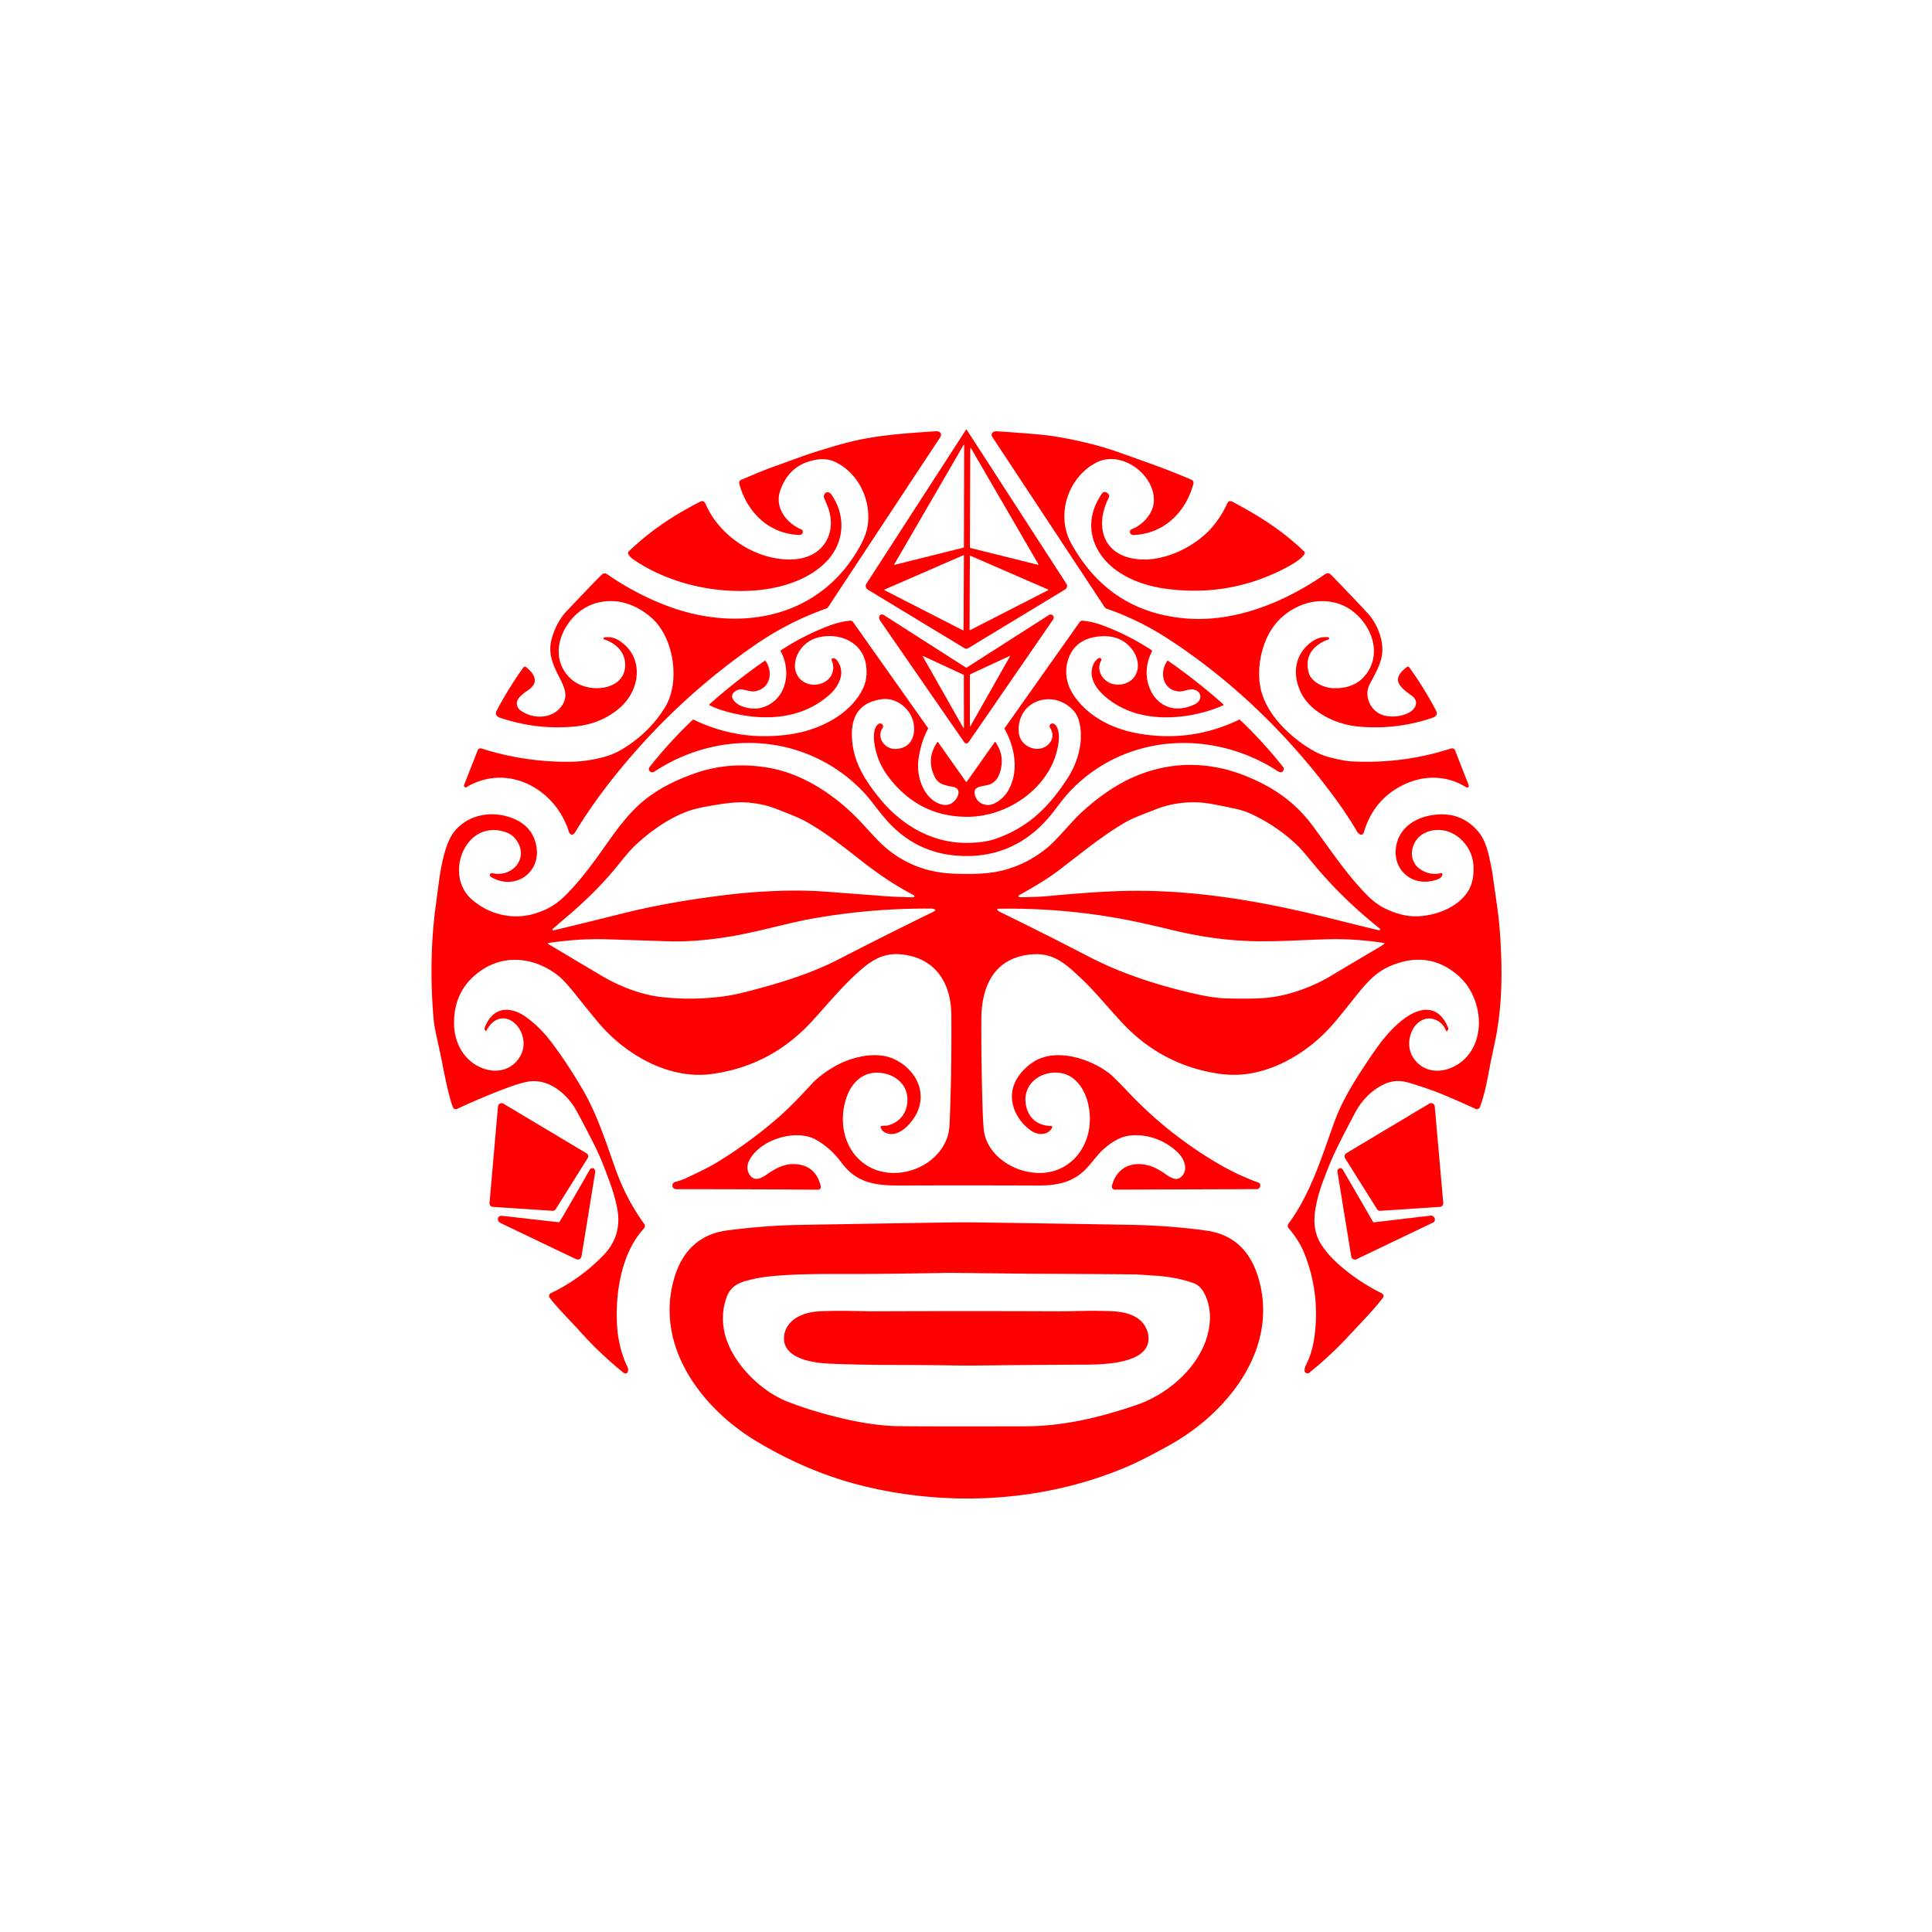
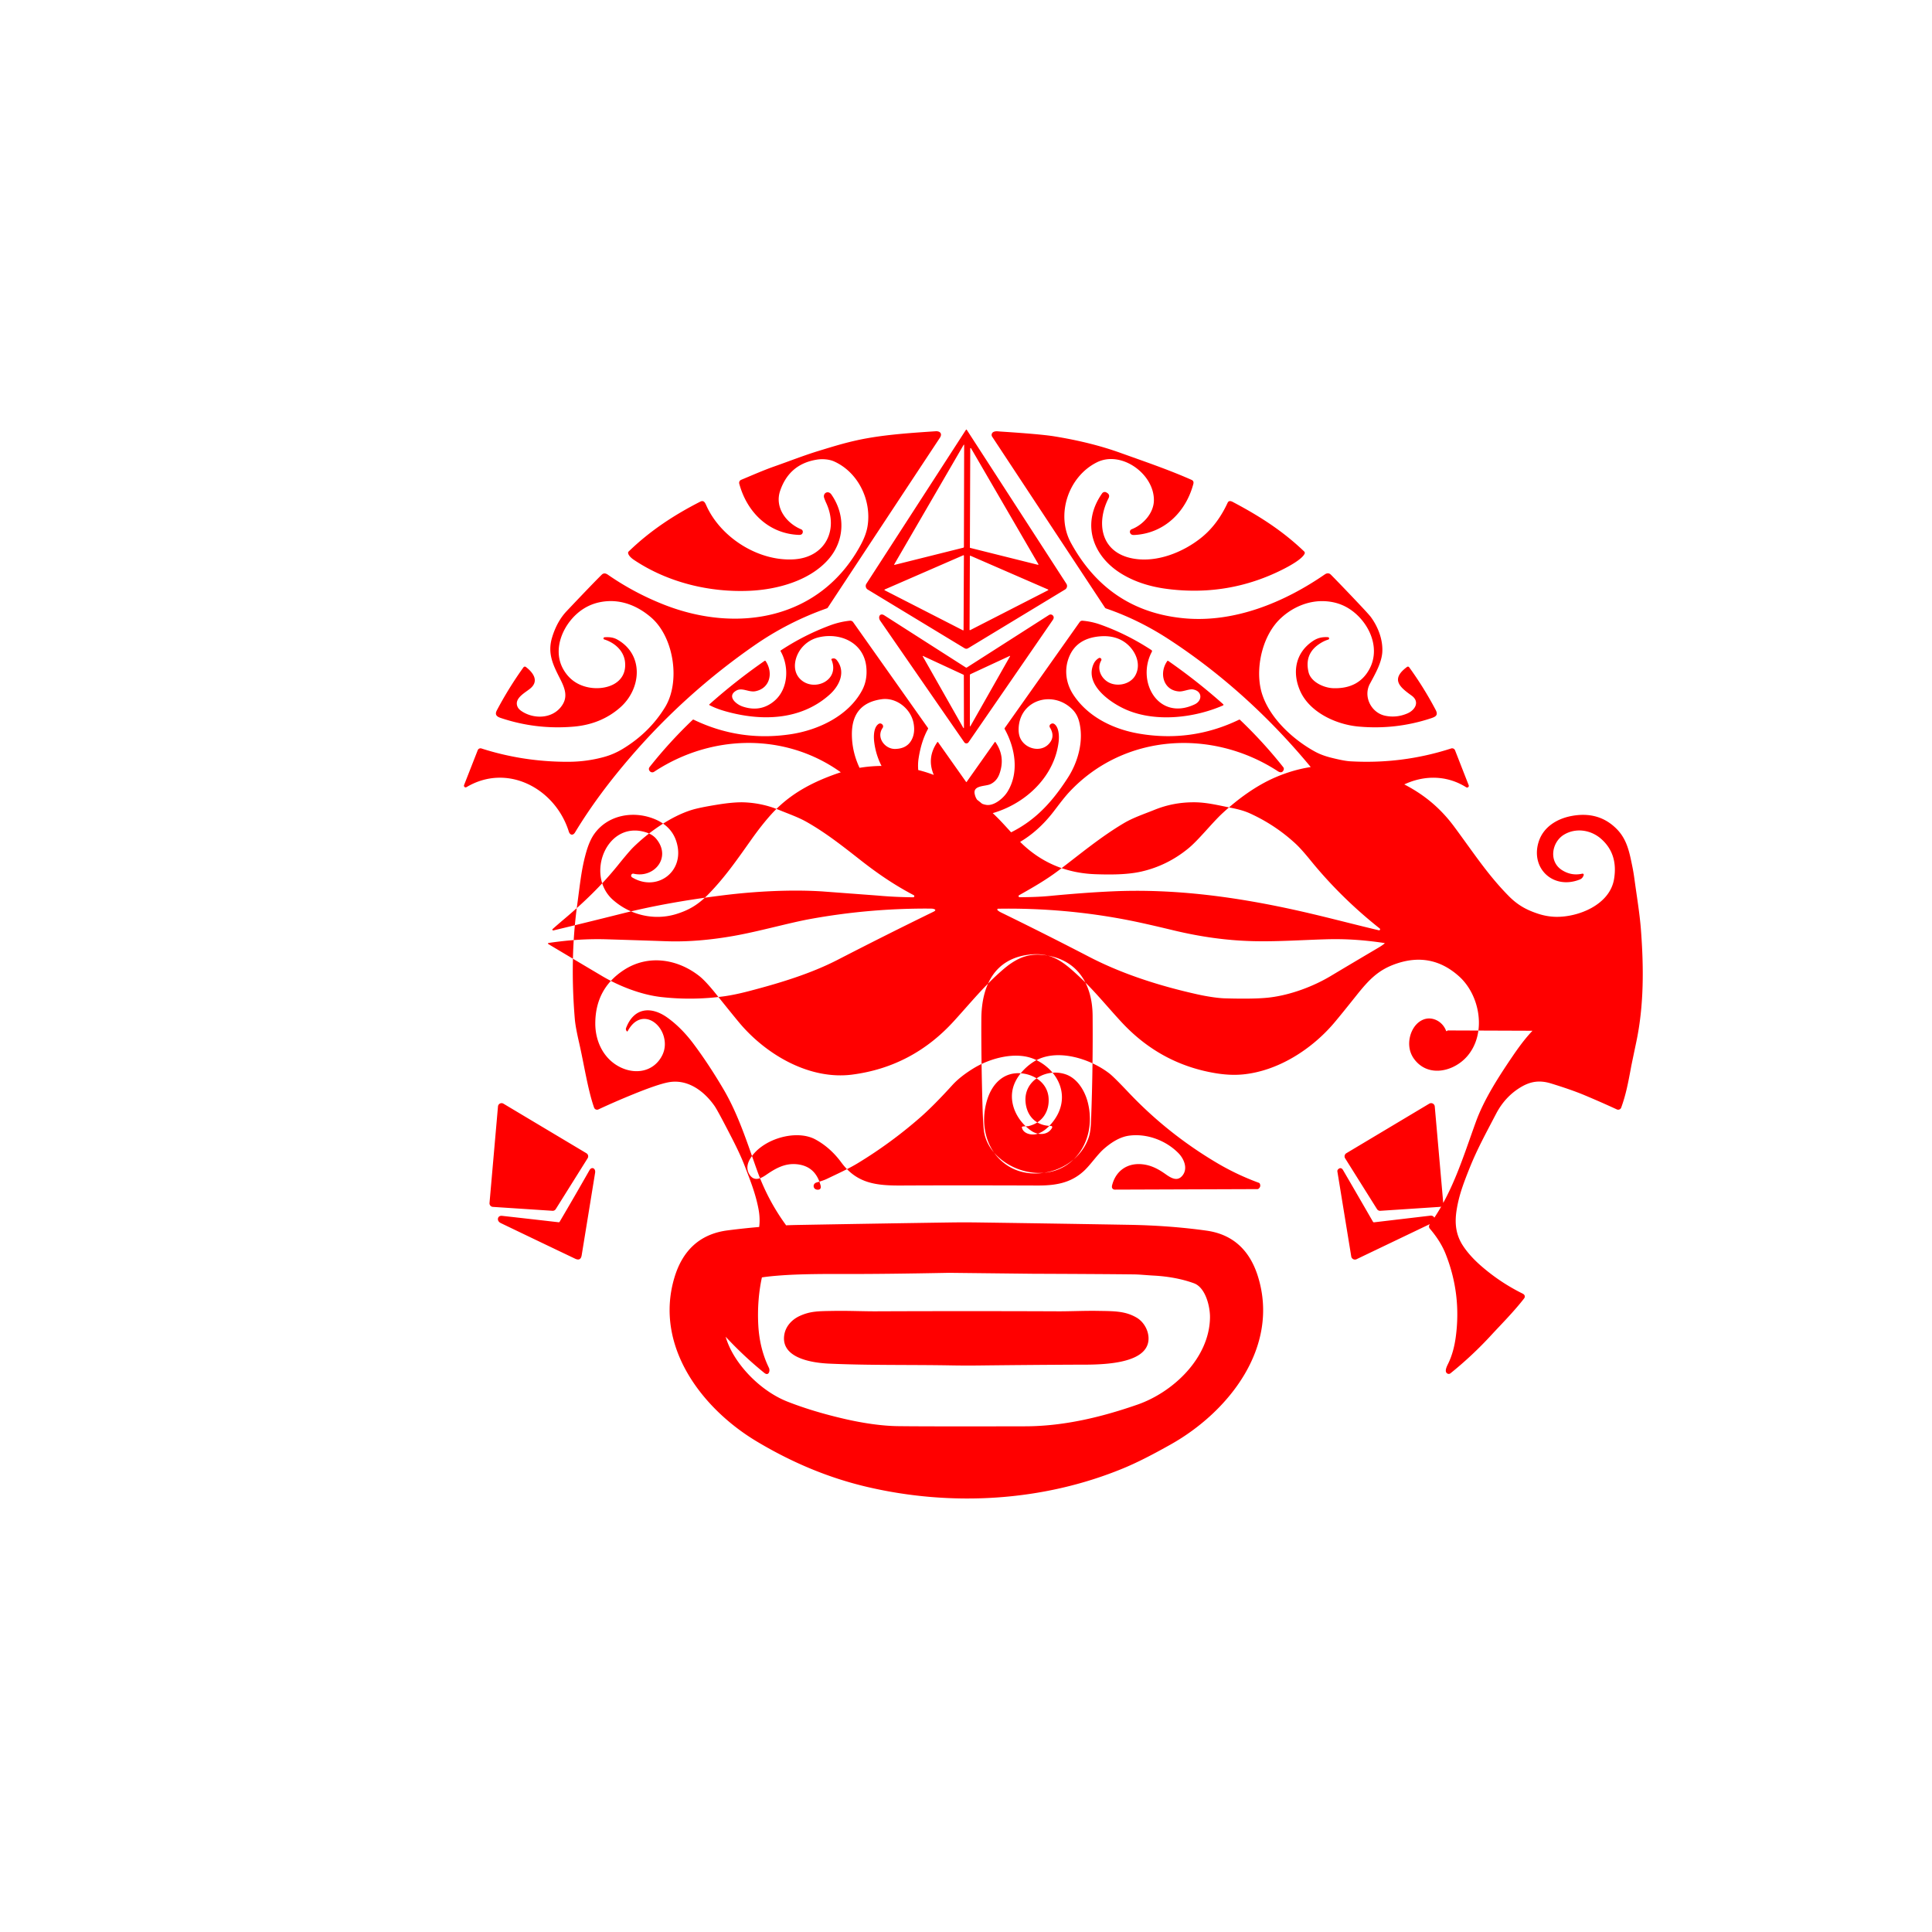
<svg xmlns="http://www.w3.org/2000/svg" viewBox="0 0 1448 1448" width="2048" height="2048" fill="red">
-   <path d="M724.63 322.23l74.61 115.29a3.09 3.08-32.1 0 1-.99 4.31l-72.69 44.03a2.5 2.5 0 0 1-2.6 0l-72.6-43.99a3.13 3.13 0 0 1-1.01-4.38l74.55-115.26q.37-.56.73 0zm-2.4 11.17l-51.93 89.44q-.39.67.36.48l51.26-12.81a.68.68 0 0 0 .51-.66l.19-76.35a.21.21 0 0 0-.39-.1zm55.68 89.91a.31.31 0 0 0 .34-.45l-50.49-86.91a.31.31 0 0 0-.57.15l-.28 74.24a.31.31 0 0 0 .24.3l50.76 12.67zm-56.22 49.1a.34.34 0 0 0 .49-.3l.25-55.63a.34.34 0 0 0-.48-.31l-58.85 25.62a.34.34 0 0 0-.02.62l58.61 30zm5.68-55.88a.33.33 0 0 0-.46.3l-.24 55.14a.33.33 0 0 0 .48.29l58.33-29.86a.33.33 0 0 0-.02-.6l-58.09-25.27zM554.06 362.5a2.44 2.44 0 0 1 1.42-2.88c8.33-3.46 16.54-7.12 25.15-10.14 11-3.86 21.9-8.17 33.04-11.57 12.15-3.71 23.02-7.13 36.72-9.53 16.42-2.88 33.94-4.03 50.86-5.16 3.32-.22 5.2 1.83 3.17 4.9q-42.03 63.59-83.97 127.24-.28.41-.75.58-28.88 10.16-54.11 27.65-51.5 35.71-92.38 83.02c-15.64 18.09-29.74 36.66-42.28 57.34-1.47 2.43-3.77 2.03-4.63-.72-10.08-32.21-45.96-51.57-76.67-33.29a1.26 1.26 0 0 1-1.82-1.54l10.23-26.12a2.25 2.24-70.4 0 1 2.78-1.32q31.65 10.14 65.43 9.99 13.53-.06 26.42-3.6 7.4-2.03 14.09-6.09 20.07-12.18 31.73-31.27c11.6-19.02 6.64-52.35-10.35-67.1-9.9-8.59-21.89-13.58-34.83-12.14q-9.04 1-16.3 5.72c-14.04 9.12-23.93 29.55-14.67 45.42q5.88 10.09 17.17 12.94c13.08 3.3 30.6-1.82 28.95-18.57-.83-8.49-7.73-14.54-15.56-17a.84.84 0 0 1 .2-1.64c3.45-.22 6.49 0 9.59 1.74 20.13 11.36 18.04 37.03 1.96 51.04q-14.27 12.43-34.65 14.19-28.16 2.44-54.82-6.53c-3.01-1.02-4.47-2.51-2.79-5.69q8.88-16.82 19.94-32.22a1.28 1.27 36.8 0 1 1.81-.26c4.93 3.77 10.09 10.01 3.72 15.75-3.59 3.24-12.62 7.38-10.08 13.82q.73 1.86 2.84 3.33c8.8 6.12 22.29 6.17 29.54-2.63 5.64-6.86 3.8-13.18-.18-21.02-5.4-10.64-9.85-19.25-6.2-31.37q3.63-12.04 10.95-19.78 19.26-20.36 26.26-27.27 1.89-1.87 4.57-.01 19.68 13.64 41.96 22.42c55.69 21.98 117.84 10.84 147.74-45.05q3.92-7.32 4.96-13.72c3.13-19.35-6.98-40.5-25.24-48.59-3.46-1.53-8.45-1.94-12.4-1.34q-20.95 3.19-27.85 23.34c-4.32 12.61 4.57 24.3 15.74 28.95a1.98 1.98 0 0 1 1.22 2.03q-.24 2.26-2.96 2.15c-22.75-.87-39-17.23-44.67-38.4zm544.84 227.55c-15.84-9.97-34.51-9.09-50.44-.06q-19.71 11.19-26.38 34.13a2.03 2.02-65.6 0 1-3.03 1.14c-1.55-.98-2.31-2.67-3.26-4.24q-7.31-12.06-15.67-23.41c-33.98-46.11-76.24-87.38-124.49-118.71q-22.35-14.52-46.73-22.89-.47-.16-.75-.58l-84.53-128.11a2.48 2.47 61.2 0 1 1.05-3.62c1.7-.77 3.42-.37 5.22-.26q29.96 1.93 40.12 3.57 27.61 4.45 49.77 12.42c17.94 6.45 36.01 12.56 53.28 20.22q1.91.85 1.32 3.08c-5.59 21.05-21.86 37.12-44.37 38.24q-2.4.12-3.05-1.68a2.07 2.06-20.5 0 1 1.2-2.63c8.59-3.32 16.44-12 16.66-21.41.45-19.86-24.3-37.92-42.71-28.75-21.51 10.72-31.01 39.34-19.39 60.51q28.07 51.09 84.78 56.39c37.38 3.49 74.67-11.71 105.34-32.84q2.21-1.53 4.08-.33.29.18 2.61 2.57 9.04 9.28 17.93 18.7 8.64 9.13 10.02 11.03c5.28 7.23 8.91 16.53 8.56 25.63-.31 8.17-5.16 16.61-9.33 24.33-5.19 9.62 1.04 21.71 11.37 23.92q8.58 1.83 16.86-1.77c5.7-2.49 9.39-8.75 3-13.33-8.9-6.38-15.89-12.21-3.39-21.46a1.14 1.13-36.3 0 1 1.59.24q10.97 15.11 19.85 31.94c2.15 4.08-.06 5.18-3.6 6.35q-26.5 8.73-54.39 6.14c-16.82-1.57-36.6-10.76-43.6-26.78-6.11-13.96-3.48-28.68 9.75-37.41 3.55-2.34 7.01-3.03 11.14-2.77a.92.92 0 0 1 .21 1.8q-3.52 1.06-7.12 3.56-10.82 7.52-7.65 20.83c1.78 7.49 11.62 11.82 18.52 12.04q18.99.6 27.07-14.27c9.51-17.49-2.24-38.92-18.23-47.04q-6.61-3.35-14.6-3.87c-12.42-.81-24.52 4.31-33.57 12.73-13.18 12.25-18.61 34.79-15.24 51.99 4.01 20.42 23.57 38.59 41.01 48.06q5.02 2.73 11.76 4.43 9.83 2.47 14.3 2.74 39.02 2.31 75.85-9.6a2.38 2.37 70.3 0 1 2.94 1.4l10.22 26.15a1.27 1.27 0 0 1-1.86 1.54zM595.23 419.2c23.04-1.52 33.48-21.73 24-42.23q-.85-1.83-1.51-3.75c-1.27-3.67 3.02-6.03 5.42-2.56 10.77 15.56 9.83 34.82-2.33 48.65-13.99 15.89-38.02 22.48-58.57 23.45-30.41 1.44-62.01-6.23-87.4-23.34-1.56-1.06-4.13-3.27-4.09-5.24a1.09 1.07-21.7 0 1 .33-.75c16.45-15.96 34.62-27.68 53.7-37.42 2.47-1.27 3.52.42 4.44 2.5 10.75 24.4 39.34 42.44 66.01 40.69zm328.69-43.01c19.72 10.41 37.2 21.47 53.55 37.15a1.45 1.45 0 0 1 .31 1.66c-1.86 4.05-11.18 9.13-15.67 11.42q-41.14 21-87.59 14.94-19.69-2.57-34.03-11.36c-22-13.47-30.18-38.04-14.45-60.25a2.39 2.39 0 0 1 3.16-.68l.42.25q2.54 1.5 1.2 4.13c-9.16 17.95-6.09 39.39 16.22 44.71 18.58 4.42 39.75-4.02 53.93-15.68q11.71-9.64 19.12-25.67.98-2.12 3.83-.62zm-199.2 124.04l61.49-39.32a2.25 2.25 0 0 1 2.95.46q1.18 1.41-.1 3.28-31.67 46.02-63.17 91.68a1.93 1.93 0 0 1-3.17.01q-31.81-45.92-63-91.1c-1.92-2.79-.21-6.14 3.05-4.05q30.53 19.52 61.05 39.04.45.29.9 0zm-2.7 5.42l-30.03-13.92q-.71-.32-.32.35l30.12 53.11q.67 1.18.67-.18l-.09-38.81a.61.6-77.9 0 0-.35-.55zm5.27 38.63l29.72-52.4a.19.19 0 0 0-.25-.27l-29.31 13.62q-.54.24-.54.83v38.12a.2.2 0 0 0 .38.1zM724.05 586a.28.27 44.6 0 0 .45 0l21.01-29.74q.31-.43.61 0 7.5 10.86 3 23.59-1.97 5.58-6.83 7.87c-3.8 1.78-13.09.71-11.79 7.25q1.43 7.17 8.77 8.29c5.86.89 12.85-5.12 15.74-9.74 8.98-14.37 5.92-32.75-1.98-47.05q-.26-.46.05-.89l56.12-79.37a2.37 2.36-69.9 0 1 2.12-.99c4.38.37 8.81 1.28 13.17 2.82q20.03 7.1 38.49 19.18a.96.96 0 0 1 .32 1.26c-11.93 22.3 4.85 52.27 32.07 39.44 5.94-2.8 5.85-9.91-1.19-11.19-2.88-.53-7.21 1.7-10.5 1.49-11.93-.79-15.15-13.96-8.8-22.79q.27-.38.65-.12 21.59 15 41.23 32.48a.56.56 0 0 1-.15.94c-21.45 9.33-49.94 12.64-71.86 3.45-11.81-4.94-32.22-18.67-25.13-34.55q1.2-2.68 3.82-4.35a1.35 1.34-1.4 0 1 1.89 1.8c-3.32 5.83-.46 12.67 4.91 15.97 6.51 4 16.72 2.11 20.61-4.76 5.24-9.25-.71-20.64-9.1-25.76q-7.41-4.52-17.71-3.57-17.64 1.62-23.08 16.2c-3.43 9.18-1.95 19.13 3.36 27.31 10.85 16.7 29.84 25.96 48.95 29.3q39.5 6.9 75.31-10.34.48-.23.86.14 17.4 16.58 32.33 35.41a2.06 2.03-55.5 0 1 .34 1.92c-.76 2.28-2.56 2.31-4.39 1.12-49.34-32.1-114.95-28.2-155.91 15.16-4.2 4.45-8.24 9.99-12.21 15.14-18.42 23.91-43.16 35.63-73.73 32.86q-30.55-2.77-51.63-26.71c-6.09-6.91-11.83-15.32-17.12-20.88-41.7-43.79-107.15-48-156.88-15.15a2.46 2.46 0 0 1-3.29-.53q-1.24-1.58.01-3.16 14.85-18.73 32.15-35.21.36-.34.81-.13 34.6 16.65 72.82 10.86c20.74-3.14 43.23-13.82 53.4-32.92q4.21-7.92 3.1-17.85c-1.98-17.57-18.85-25.44-34.9-22.01q-7.52 1.6-12.67 7.15c-5.82 6.27-8.6 17.14-2.32 23.9 9.87 10.63 30.56 1.82 23.81-14.12q-.2-.48.28-.67 2.23-.91 3.77 1.06c6.89 8.81 1.89 19.23-5.41 25.77-21.61 19.36-51.01 20.08-77.8 12.59q-7.13-1.99-12.17-4.65-.54-.29-.08-.7 19.66-17.5 41.28-32.51a.57.57 0 0 1 .8.15c5.76 8.49 3.52 20.41-7.71 22.61-4.9.96-9.87-3.02-14.27-.49-7.31 4.2-.29 10.25 4.69 11.93q13.3 4.5 23.53-3.92c10.81-8.89 11.57-25.84 5.01-37.46q-.24-.42.17-.69 17.24-11.37 36.55-18.61c5.1-1.92 10.04-3.08 15.2-3.62a2.64 2.63-20.7 0 1 2.42 1.09l56.02 79.23q.29.4.05.84-5.04 9.12-7.03 22.14c-1.82 11.88 2.61 27.88 14.44 33.41q4.59 2.15 8.65.93c5-1.51 11.2-11.6 2.54-13.17-7.23-1.31-11.39-2.22-14.19-8.78q-5.51-12.86 2.54-24.58.32-.47.65-.01L724.05 586zm66.4-43.18c3.21 2.57 3.48 8.98 2.98 13.17-3.95 32.75-36.82 56.05-68.13 56.19q-36.83.18-59.69-30.3-8.33-11.12-10.29-24.87c-.65-4.53-.7-11.32 2.77-14.15q1.68-1.37 3.19.11a2.01 2.01 0 0 1 .24 2.58c-5.03 7.2 1.72 15.96 9.45 15.77q8.73-.21 12.24-6.76 2.81-5.25 1.53-12.36c-1.99-11.05-12.96-19.68-23.97-18.14q-22.67 3.16-22.3 26.92c.28 18.53 8.91 32.61 20.27 46.75 17.18 21.41 41.68 35.36 69.52 33.92 7.23-.38 12.78-1.05 19.24-3.42 23.95-8.76 39.01-23.8 52.95-45.5 7.69-11.97 12.04-28.11 8.27-42.18q-1.38-5.13-4.68-8.55c-14.41-14.89-39.3-7.88-40.56 13.31q-.29 4.94 1.32 8.21c4.22 8.58 17.18 10.99 22.69 2.19q2.94-4.71-.61-10.49a1.81 1.8-34.9 0 1 .43-2.37q1.61-1.25 3.14-.03zm294.5 229.48l-.21.22q-.68.73-1.03-.2c-2.64-6.85-10.48-11.04-17.38-7.98-6.91 3.06-10.45 11.45-10.16 18.66q.26 6.2 3.92 11c10.56 13.84 29.65 9.07 39.54-2.35 14.68-16.95 9.81-45.62-6.1-59.9q-20.64-18.53-47.02-9.5c-13.32 4.55-20.34 11.8-29.94 23.86q-11.68 14.65-16.67 20.54c-16.89 19.9-42.16 36.09-68.4 38.61q-9.22.89-19.91-.83-41.87-6.75-71.33-38.69c-11.37-12.32-19.75-22.91-31.17-33.59-11.79-11.03-20.54-18.43-36.8-16.77-27.17 2.76-36.66 23.67-36.79 48.36q-.16 29.85.9 66.25.27 9.09.86 16.06c1.34 15.88 15.5 27.69 30.23 31.53 33.01 8.61 55.44-20.17 47.9-50.95-2.18-8.89-7.81-18.45-16.82-21.48-14.16-4.76-31.38 4.5-29.94 20.83.94 10.73 8.13 17.82 19.06 17.88a.95.94-75.4 0 1 .82 1.4c-3.15 5.76-10.56 5.66-15.4 2.38-9.61-6.52-16.28-18.25-14.37-29.99 1.44-8.88 8.29-16.95 15.87-21.81 16.84-10.79 42.7-2.36 56.96 8.79q3.33 2.6 14.17 14.05 29.43 31.12 66.53 53.03 14.92 8.81 31.23 14.78.49.18.71.66.95 2.15-.83 3.7-.43.36-.99.37l-106.89.38a2.18 2.18 0 0 1-1.89-1.09q-.47-.81-.05-2.39c2.91-11.04 11.82-16.76 22.86-15.49 6.42.73 11.79 3.56 17 7.27 4.46 3.18 9.24 5.99 13.07.81 3.87-5.21.83-12.26-3.26-16.44-9.24-9.43-23.52-14.91-36.94-13.12-7.05.94-13.49 5.16-18.87 9.84-5.05 4.39-10.02 11.98-15.07 16.63-9.84 9.06-21.2 10.95-34.75 10.9q-62.09-.21-101.85 0c-18.79.1-33.47-1.35-45.21-17.3q-8.18-11.09-19.31-17.18c-14.7-8.05-40.78-.2-49.26 14.89q-3.58 6.37-.08 11.59c3.32 4.96 8.01 2.99 12.24.07 6.95-4.8 13.94-8.84 22.83-8.04q14.19 1.29 18.03 15.85c.48 1.82.02 3.28-2.11 3.26q-52.94-.41-105.88-.39c-3.62 0-4.21-4.42-.88-5.42 2.72-.82 5.39-1.56 7.98-2.81 7.73-3.74 15.91-7.38 23-11.7q24.99-15.19 47.01-34.5 9.75-8.55 23.77-23.96 5.85-6.43 15.87-12.58c12.59-7.71 32.21-13.07 46.23-6.59 15.5 7.15 25.18 23.87 17.17 40.45-3.04 6.28-9.86 14.37-17.1 15.59-3.71.63-9.14-.75-10.04-5.09q-.11-.54.43-.68c1.57-.42 3.38-.1 4.72-.43 10.24-2.51 15.64-11.05 14.85-21.21-.83-10.66-10.1-17.38-20.51-18.3-12.99-1.14-21.57 7.7-25.29 19.18-6.09 18.75-1.13 40.26 16.15 50.67 20.76 12.53 52.58 1.55 59.99-22.64 1.27-4.17 1.44-10.25 1.59-14.25q1.39-38.13 1.08-76.28c-.21-24.39-12.2-43.03-37.79-45.46-11.79-1.11-20.54 3.33-29.84 11.43-13.79 12.01-22.68 23.2-36.29 38.17q-31.11 34.23-76.14 40.13c-32.04 4.2-64.71-14.88-84.9-39.05q-4.27-5.11-17.49-21.58-7.76-9.67-12.56-13.4c-16.38-12.73-38.18-16.11-56.22-4.39q-21.5 13.98-21.51 40.19c0 13.92 6.71 27.16 19.4 33.03 10.97 5.08 23.48 3.03 29.93-7.71q3.14-5.22 2.77-11.13c-.98-15.43-18.24-26.12-27.68-8.75q-.5.92-1.04.02l-.14-.24a2.17 2.16 39.9 0 1-.17-1.88c5.96-15.65 19.01-16.37 30.94-7.82q10.57 7.58 19.65 19.73 11.39 15.23 22.38 33.9c11.22 19.07 17.81 40.2 25.19 60.84q7.9 22.06 21.36 40.6a2.57 2.56-41.7 0 1-.19 3.25c-16.87 18.24-21.58 48.19-20.22 72.4q.98 17.45 7.95 31.76c1.09 2.24-.16 6.48-3.47 3.8q-17.26-13.96-32.76-31.24c-7.1-7.91-15.3-15.76-22.12-24.53a2.37 2.36 58.2 0 1 .84-3.59q22.21-10.63 39.47-28.54 14-14.54 10.28-34.64c-2.12-11.44-6.02-21.16-10.12-31.9-3.81-9.98-8.72-19.35-13.64-28.82q-7.28-14.02-9.26-16.84c-7.79-11.11-20.16-20.44-34.61-17.68q-8.14 1.55-26.52 9.04-13.26 5.39-25.89 11.27a2.37 2.36-22.3 0 1-3.23-1.35c-4.69-13.29-7.46-32.19-11.24-48.68q-2.71-11.79-3.19-17.56c-2.41-28.51-2.13-57.43 1.78-85.79 2.15-15.54 3.09-26.69 6.74-39.4q2.53-8.83 6.19-13.88c9.89-13.69 28.15-17.27 43.75-11.46q15.67 5.82 18.54 20.95c3.88 20.39-16.5 33.99-34.09 23.24a1.5 1.49-22.7 0 1 1.12-2.73c15.42 3.59 28.59-12.16 17.01-26.1q-2.69-3.24-7.45-4.8c-29.59-9.69-46.06 31.85-25.06 50.48 12.8 11.36 30.82 15.79 47.43 10.68 9.85-3.03 16.71-7.22 24.27-15 12.13-12.47 20.92-25.09 31.9-40.61 5.8-8.2 13.19-17.75 20.28-24.47 12.42-11.76 27.03-19.21 43.41-25q25.74-9.1 54.74-4.27c25.13 4.19 48.29 19.24 66.11 37.05 6.66 6.65 14.28 15.9 20.54 21.49q22.26 19.89 53.08 20.94c11.19.39 24.01.4 34.54-2.04q19.32-4.47 34.95-17.28c7.86-6.44 17.87-19.23 25.66-26.42 11.63-10.74 25.28-20.71 39.68-26.9q31.66-13.62 65.08-6.35 13.87 3.02 28.92 10.4c16.41 8.04 29.22 18.48 40.07 33.13 14.69 19.86 25.34 36.27 40.93 52 6.72 6.77 13.39 10.35 22.11 13.18q6.4 2.06 12.82 2.22c16.96.4 40.61-8.98 43.82-28.25q3.15-18.87-9.67-30.17c-7.65-6.75-18.86-8.49-27.73-3.22-9.26 5.5-11.91 20.19-1.48 26.71q7.09 4.42 15.13 2.58a.85.85 0 0 1 .98 1.14l-.24.59q-.76 1.88-2.65 2.64c-20 7.97-37.36-8.54-30.72-28.63 3.52-10.64 13.38-16.84 24.32-18.94q20.61-3.94 34.13 9.79c7.79 7.91 9.53 17.78 11.67 28.17q.86 4.21 1.54 9.22c1.69 12.52 3.91 25.71 4.83 37.53 2.16 28.03 2.4 56.77-3.39 84.39q-3.55 16.9-3.84 18.45c-2.33 12.53-3.91 21.03-7.51 30.97a2.41 2.4 22.4 0 1-3.27 1.36q-11.87-5.46-24.22-10.65-9.62-4.04-25.09-8.79c-8.44-2.59-15.32-1.72-22.99 2.96q-11.58 7.05-18.24 19.82c-7.59 14.56-14.14 26.45-19.75 40.44-4.67 11.67-8.09 20.67-9.84 31.9-1.57 10.17-.42 18.71 5.06 26.89q4.93 7.35 12.91 14.36 14.38 12.64 31.57 21.14c1.58.79 2.15 2.22 1.02 3.68-7.58 9.82-18.4 20.71-24.29 27.13q-14.46 15.75-30.84 28.91a2.08 2.07 39.5 0 1-2.27.21c-2.54-1.37-.51-5.29.57-7.51 3.07-6.31 4.76-13.14 5.69-20.08q4.27-32.03-7.56-61.95-3.81-9.64-11.87-19.05-1.35-1.59.12-3.61c16.78-23.01 24.8-50.13 34.39-76.55 6.16-16.94 17.13-33.85 27.36-48.92 7.75-11.4 15.34-21.13 25.4-28.38 12.47-8.98 25.64-9.53 32.27 7.28q.44 1.1-.37 1.98zM657.57 671.19q13.15 1.19 26.84 1.31a.84.84 0 0 0 .4-1.59c-14.3-7.54-26.54-15.8-40.07-26.42-13.43-10.53-25.81-20.31-40.22-28.48-6.23-3.54-13.49-6.03-20.96-9.1q-11.96-4.91-25.32-5.55-7.61-.36-19.89 1.6-13.9 2.21-19.86 4.05c-15.9 4.92-32.44 16.79-43.92 28.06q-3.08 3.02-11.68 13.68c-11.94 14.8-25.4 27.71-39.92 39.96q-4.4 3.71-8.75 7.56a.62.62 0 0 0 .55 1.07q25.68-6.16 51.74-12.71 33.63-8.45 76.05-13.69c24.57-3.03 50.9-4.28 73.57-2.85l41.44 3.1zm237.57-69.89c-10.51-.05-20.27 1.76-30.01 5.71-7.71 3.12-15.66 5.73-22.67 9.86-17.81 10.5-34.48 24.52-49.29 35.68-9.32 7.02-19.29 12.74-29.38 18.4a.81.81 0 0 0 .4 1.51c7.77-.07 15.06-.24 23.06-1.01q25.97-2.49 46.75-3.41c46.76-2.07 93.14 4.15 141.01 14.97 19.55 4.42 39.03 9.64 58.42 14.22a.77.77 0 0 0 .65-1.35q-29.14-23.09-51.91-51.11-6.9-8.49-11.08-12.36-15.26-14.13-34.41-22.84-5.24-2.38-13.19-3.96c-10.25-2.03-18.97-4.27-28.35-4.31zM542.11 746.79q8.27-1.1 19.37-4c23.15-6.05 46.18-13.04 66.53-23.53q35.41-18.27 71.47-35.86 3.17-1.55-.28-2.3-.52-.12-2.95-.13-44.88-.21-89 7.81c-16.08 2.92-38.18 9.28-57.32 12.66q-27.23 4.81-50.43 4-22-.75-44.01-1.43c-15.63-.49-29.61.55-44.4 2.73a.43.43 0 0 0-.15.8q20.38 12.17 40.47 24.08c12.55 7.43 29.03 13.93 44.14 15.64q23.25 2.62 46.56-.47zm205.97-65.72a.63.63 0 0 0-.43 1.09q.98.92 2.55 1.69 33.28 16.25 66.17 33.31c25.2 13.07 53.37 21.92 81.03 28.08 6.54 1.46 14.93 2.84 20.6 3q22.41.65 33.24-.61c16.21-1.88 33.29-8.46 46.03-16.08q18.01-10.77 36.1-21.43 2.07-1.22 4.14-2.82.58-.44-.14-.55c-14.62-2.19-28.36-3.23-43.86-2.76-18.25.55-37.22 1.86-55.01 1.37-20.22-.56-39.58-3.42-59.23-8.15q-21.45-5.16-32.77-7.39-48.47-9.56-98.42-8.75zM377.31 827.18l62.2 37.15a2.7 2.7 0 0 1 .91 3.75l-23.89 38.13a2.7 2.7 0 0 1-2.47 1.26l-44.67-2.93a2.7 2.7 0 0 1-2.51-2.93l6.35-72.35a2.7 2.7 0 0 1 4.08-2.08zm701.82 77.36l-44.6 2.94a2.74 2.74 0 0 1-2.5-1.28l-23.88-38.07a2.74 2.74 0 0 1 .91-3.81l62.14-37.14a2.74 2.74 0 0 1 4.13 2.12l6.35 72.27a2.74 2.74 0 0 1-2.55 2.97zm-659.67 11.12q11.31-19.21 22.32-38.59c1.68-2.97 4.79-1.47 4.24 1.93q-5.06 31.19-10.06 61.79-.74 4.56-4.91 2.58-27.52-13.12-55.7-26.67c-3.51-1.69-2.47-5.83.88-5.45q21.22 2.37 42.42 4.81.53.06.81-.4zm610.48.43q20.92-2.47 42-4.96c1.62-.19 2.71.55 3.31 1.94a2.5 2.5 0 0 1-1.22 3.23l-57.32 27.45a2.8 2.8 0 0 1-3.98-2.08l-10.38-63.63a1.86 1.85-28.7 0 1 .46-1.56c1.41-1.53 2.83-1.14 3.75.43q11.25 19.3 22.42 38.7.32.56.96.48zm-188.05 184.38c-60.21 24.88-128.52 28.79-191.88 13.97-29.61-6.92-56.88-18.59-82.77-34.06-41.33-24.69-76.88-71.55-61.88-122.5 5.87-19.93 18.5-32.99 40.03-35.74 17.68-2.27 35.21-3.75 53.35-4.07q57-1.02 114.02-1.86 9.99-.14 19.99 0 56.74.79 113.49 1.77c19.55.34 39.05 1.71 57.98 4.36 20.47 2.86 32.72 15.41 38.62 34.46 16.41 53.01-22.16 101.53-65.44 125.81-11.54 6.48-23.7 12.98-35.51 17.86zm22.61-144.45c-5.17-.27-10.17-.82-14.5-.88q-22.78-.27-76.25-.48l-62.5-.7q-48.23.94-76.38.87c-13.35-.03-32.85-.1-48.4.98q-12.58.88-18.97 2.21c-11.79 2.46-19.71 4.31-23.35 15.42-4.93 15.08-1.71 29.91 6.22 42.87 8.9 14.52 23.94 27.95 39.86 34.2q19.37 7.61 43.68 13.15c12.81 2.91 26.62 5.03 38.84 5.21q20.43.29 95.75.12c28.94-.07 57.1-6.9 84.02-16.26 26.74-9.31 53.91-34.89 54.35-65.24.11-8.11-3.26-22.52-12.05-25.71q-13.35-4.85-30.32-5.76zM713 1023.34c-31.35-.55-60.96.04-91.49-1.32-11.79-.52-36.48-3.71-33.71-21.53.98-6.31 5.53-11.4 11.46-14.15 8.24-3.82 14.61-3.64 25.78-3.84 10.44-.18 22.09.34 31.28.31q68.42-.28 136.83 0c8.7.04 19.57-.49 29.37-.33 12.3.2 20.71-.01 29.38 5.07 5.77 3.38 9.6 10.69 8.82 17.36-2.21 19.2-41.21 17.82-54.84 17.89q-36.44.18-72.89.61-9.63.11-19.99-.07z" />
+   <path d="M724.63 322.23l74.61 115.29a3.09 3.08-32.1 0 1-.99 4.31l-72.69 44.03a2.5 2.5 0 0 1-2.6 0l-72.6-43.99a3.13 3.13 0 0 1-1.01-4.38l74.55-115.26q.37-.56.73 0zm-2.4 11.17l-51.93 89.44q-.39.67.36.48l51.26-12.81a.68.68 0 0 0 .51-.66l.19-76.35a.21.21 0 0 0-.39-.1zm55.68 89.91a.31.31 0 0 0 .34-.45l-50.49-86.91a.31.31 0 0 0-.57.15l-.28 74.24a.31.31 0 0 0 .24.3l50.76 12.67zm-56.22 49.1a.34.34 0 0 0 .49-.3l.25-55.63a.34.34 0 0 0-.48-.31l-58.85 25.62a.34.34 0 0 0-.02.62l58.61 30zm5.68-55.88a.33.33 0 0 0-.46.3l-.24 55.14a.33.33 0 0 0 .48.29l58.33-29.86a.33.33 0 0 0-.02-.6l-58.09-25.27zM554.06 362.5a2.44 2.44 0 0 1 1.42-2.88c8.33-3.46 16.54-7.12 25.15-10.14 11-3.86 21.9-8.17 33.04-11.57 12.15-3.71 23.02-7.13 36.72-9.53 16.42-2.88 33.94-4.03 50.86-5.16 3.32-.22 5.2 1.83 3.17 4.9q-42.03 63.59-83.97 127.24-.28.41-.75.58-28.88 10.16-54.11 27.65-51.5 35.71-92.38 83.02c-15.64 18.09-29.74 36.66-42.28 57.34-1.47 2.43-3.77 2.03-4.63-.72-10.08-32.21-45.96-51.57-76.67-33.29a1.26 1.26 0 0 1-1.82-1.54l10.23-26.12a2.25 2.24-70.4 0 1 2.78-1.32q31.65 10.14 65.43 9.99 13.53-.06 26.42-3.6 7.4-2.03 14.09-6.09 20.07-12.18 31.73-31.27c11.6-19.02 6.64-52.35-10.35-67.1-9.9-8.59-21.89-13.58-34.83-12.14q-9.04 1-16.3 5.72c-14.04 9.12-23.93 29.55-14.67 45.42q5.88 10.09 17.17 12.94c13.08 3.3 30.6-1.82 28.95-18.57-.83-8.49-7.73-14.54-15.56-17a.84.84 0 0 1 .2-1.64c3.45-.22 6.49 0 9.59 1.74 20.13 11.36 18.04 37.03 1.96 51.04q-14.27 12.43-34.65 14.19-28.16 2.44-54.82-6.53c-3.01-1.02-4.47-2.51-2.79-5.69q8.88-16.82 19.94-32.22a1.28 1.27 36.8 0 1 1.81-.26c4.93 3.77 10.09 10.01 3.72 15.75-3.59 3.24-12.62 7.38-10.08 13.82q.73 1.86 2.84 3.33c8.8 6.12 22.29 6.17 29.54-2.63 5.64-6.86 3.8-13.18-.18-21.02-5.4-10.64-9.85-19.25-6.2-31.37q3.63-12.04 10.95-19.78 19.26-20.36 26.26-27.27 1.89-1.87 4.57-.01 19.68 13.64 41.96 22.42c55.69 21.98 117.84 10.84 147.74-45.05q3.92-7.32 4.96-13.72c3.13-19.35-6.98-40.5-25.24-48.59-3.46-1.53-8.45-1.94-12.4-1.34q-20.95 3.19-27.85 23.34c-4.32 12.61 4.57 24.3 15.74 28.95a1.98 1.98 0 0 1 1.22 2.03q-.24 2.26-2.96 2.15c-22.75-.87-39-17.23-44.67-38.4zm544.84 227.55c-15.84-9.97-34.51-9.09-50.44-.06q-19.71 11.19-26.38 34.13a2.03 2.02-65.6 0 1-3.03 1.14c-1.55-.98-2.31-2.67-3.26-4.24q-7.31-12.06-15.67-23.41c-33.98-46.11-76.24-87.38-124.49-118.71q-22.35-14.52-46.73-22.89-.47-.16-.75-.58l-84.53-128.11a2.48 2.47 61.2 0 1 1.05-3.62c1.7-.77 3.42-.37 5.22-.26q29.96 1.93 40.12 3.57 27.61 4.45 49.77 12.42c17.94 6.45 36.01 12.56 53.28 20.22q1.91.85 1.32 3.08c-5.59 21.05-21.86 37.12-44.37 38.24q-2.4.12-3.05-1.68a2.07 2.06-20.5 0 1 1.2-2.63c8.59-3.32 16.44-12 16.66-21.41.45-19.86-24.3-37.92-42.71-28.75-21.51 10.72-31.01 39.34-19.39 60.51q28.07 51.09 84.78 56.39c37.38 3.49 74.67-11.71 105.34-32.84q2.21-1.53 4.08-.33.29.18 2.61 2.57 9.04 9.28 17.93 18.7 8.64 9.13 10.02 11.03c5.28 7.23 8.91 16.53 8.56 25.63-.31 8.17-5.16 16.61-9.33 24.33-5.19 9.62 1.04 21.71 11.37 23.92q8.58 1.83 16.86-1.77c5.7-2.49 9.39-8.75 3-13.33-8.9-6.38-15.89-12.21-3.39-21.46a1.14 1.13-36.3 0 1 1.59.24q10.97 15.11 19.85 31.94c2.15 4.08-.06 5.18-3.6 6.35q-26.5 8.73-54.39 6.14c-16.82-1.57-36.6-10.76-43.6-26.78-6.11-13.96-3.48-28.68 9.75-37.41 3.55-2.34 7.01-3.03 11.14-2.77a.92.92 0 0 1 .21 1.8q-3.52 1.06-7.12 3.56-10.82 7.52-7.65 20.83c1.78 7.49 11.62 11.82 18.52 12.04q18.99.6 27.07-14.27c9.51-17.49-2.24-38.92-18.23-47.04q-6.61-3.35-14.6-3.87c-12.42-.81-24.52 4.31-33.57 12.73-13.18 12.25-18.61 34.79-15.24 51.99 4.01 20.42 23.57 38.59 41.01 48.06q5.02 2.73 11.76 4.43 9.83 2.47 14.3 2.74 39.02 2.31 75.85-9.6a2.38 2.37 70.3 0 1 2.94 1.4l10.22 26.15a1.27 1.27 0 0 1-1.86 1.54zM595.23 419.2c23.04-1.52 33.48-21.73 24-42.23q-.85-1.83-1.51-3.75c-1.27-3.67 3.02-6.03 5.42-2.56 10.77 15.56 9.83 34.82-2.33 48.65-13.99 15.89-38.02 22.48-58.57 23.45-30.41 1.44-62.01-6.23-87.4-23.34-1.56-1.06-4.13-3.27-4.09-5.24a1.09 1.07-21.7 0 1 .33-.75c16.45-15.96 34.62-27.68 53.7-37.42 2.47-1.27 3.52.42 4.44 2.5 10.75 24.4 39.34 42.44 66.01 40.69zm328.69-43.01c19.72 10.41 37.2 21.47 53.55 37.15a1.45 1.45 0 0 1 .31 1.66c-1.86 4.05-11.18 9.13-15.67 11.42q-41.14 21-87.59 14.94-19.69-2.57-34.03-11.36c-22-13.47-30.18-38.04-14.45-60.25a2.39 2.39 0 0 1 3.16-.68l.42.25q2.54 1.5 1.2 4.13c-9.16 17.95-6.09 39.39 16.22 44.71 18.58 4.42 39.75-4.02 53.93-15.68q11.71-9.64 19.12-25.67.98-2.12 3.83-.62zm-199.2 124.04l61.49-39.32a2.25 2.25 0 0 1 2.95.46q1.18 1.41-.1 3.28-31.67 46.02-63.17 91.68a1.93 1.93 0 0 1-3.17.01q-31.81-45.92-63-91.1c-1.92-2.79-.21-6.14 3.05-4.05q30.53 19.52 61.05 39.04.45.29.9 0zm-2.7 5.42l-30.03-13.92q-.71-.32-.32.35l30.12 53.11q.67 1.18.67-.18l-.09-38.81a.61.6-77.9 0 0-.35-.55zm5.27 38.63l29.72-52.4a.19.19 0 0 0-.25-.27l-29.31 13.62q-.54.24-.54.83v38.12a.2.2 0 0 0 .38.1zM724.05 586a.28.27 44.6 0 0 .45 0l21.01-29.74q.31-.43.61 0 7.5 10.86 3 23.59-1.97 5.58-6.83 7.87c-3.8 1.78-13.09.71-11.79 7.25q1.43 7.17 8.77 8.29c5.86.89 12.85-5.12 15.74-9.74 8.98-14.37 5.92-32.75-1.98-47.05q-.26-.46.05-.89l56.12-79.37a2.37 2.36-69.9 0 1 2.12-.99c4.38.37 8.81 1.28 13.17 2.82q20.03 7.1 38.49 19.18a.96.96 0 0 1 .32 1.26c-11.93 22.3 4.85 52.27 32.07 39.44 5.94-2.8 5.85-9.91-1.19-11.19-2.88-.53-7.21 1.7-10.5 1.49-11.93-.79-15.15-13.96-8.8-22.79q.27-.38.65-.12 21.59 15 41.23 32.48a.56.56 0 0 1-.15.94c-21.45 9.33-49.94 12.64-71.86 3.45-11.81-4.94-32.22-18.67-25.13-34.55q1.2-2.68 3.82-4.35a1.35 1.34-1.4 0 1 1.89 1.8c-3.32 5.83-.46 12.67 4.91 15.97 6.51 4 16.72 2.11 20.61-4.76 5.24-9.25-.71-20.64-9.1-25.76q-7.41-4.52-17.71-3.57-17.64 1.62-23.08 16.2c-3.43 9.18-1.95 19.13 3.36 27.31 10.85 16.7 29.84 25.96 48.95 29.3q39.5 6.9 75.31-10.34.48-.23.86.14 17.4 16.58 32.33 35.41a2.06 2.03-55.5 0 1 .34 1.92c-.76 2.28-2.56 2.31-4.39 1.12-49.34-32.1-114.95-28.2-155.91 15.16-4.2 4.45-8.24 9.99-12.21 15.14-18.42 23.91-43.16 35.63-73.73 32.86q-30.55-2.77-51.63-26.71c-6.09-6.91-11.83-15.32-17.12-20.88-41.7-43.79-107.15-48-156.88-15.15a2.46 2.46 0 0 1-3.29-.53q-1.24-1.58.01-3.16 14.85-18.73 32.15-35.21.36-.34.81-.13 34.6 16.65 72.82 10.86c20.74-3.14 43.23-13.82 53.4-32.92q4.21-7.92 3.1-17.85c-1.98-17.57-18.85-25.44-34.9-22.01q-7.52 1.6-12.67 7.15c-5.82 6.27-8.6 17.14-2.32 23.9 9.87 10.63 30.56 1.82 23.81-14.12q-.2-.48.28-.67 2.23-.91 3.77 1.06c6.89 8.81 1.89 19.23-5.41 25.77-21.61 19.36-51.01 20.08-77.8 12.59q-7.13-1.99-12.17-4.65-.54-.29-.08-.7 19.66-17.5 41.28-32.51a.57.57 0 0 1 .8.15c5.76 8.49 3.52 20.41-7.71 22.61-4.9.96-9.87-3.02-14.27-.49-7.31 4.2-.29 10.25 4.69 11.93q13.3 4.5 23.53-3.92c10.81-8.89 11.57-25.84 5.01-37.46q-.24-.42.17-.69 17.24-11.37 36.55-18.61c5.1-1.92 10.04-3.08 15.2-3.62a2.64 2.63-20.7 0 1 2.42 1.09l56.02 79.23q.29.4.05.84-5.04 9.12-7.03 22.14c-1.82 11.88 2.61 27.88 14.44 33.41q4.59 2.15 8.65.93c5-1.51 11.2-11.6 2.54-13.17-7.23-1.31-11.39-2.22-14.19-8.78q-5.51-12.86 2.54-24.58.32-.47.65-.01L724.05 586zm66.4-43.18c3.21 2.57 3.48 8.98 2.98 13.17-3.95 32.75-36.82 56.05-68.13 56.19q-36.83.18-59.69-30.3-8.33-11.12-10.29-24.87c-.65-4.53-.7-11.32 2.77-14.15q1.68-1.37 3.19.11a2.01 2.01 0 0 1 .24 2.58c-5.03 7.2 1.72 15.96 9.45 15.77q8.73-.21 12.24-6.76 2.81-5.25 1.53-12.36c-1.99-11.05-12.96-19.68-23.97-18.14q-22.67 3.16-22.3 26.92c.28 18.53 8.91 32.61 20.27 46.75 17.18 21.41 41.68 35.36 69.52 33.92 7.23-.38 12.78-1.05 19.24-3.42 23.95-8.76 39.01-23.8 52.95-45.5 7.69-11.97 12.04-28.11 8.27-42.18q-1.38-5.13-4.68-8.55c-14.41-14.89-39.3-7.88-40.56 13.31q-.29 4.94 1.32 8.21c4.22 8.58 17.18 10.99 22.69 2.19q2.94-4.71-.61-10.49a1.81 1.8-34.9 0 1 .43-2.37q1.61-1.25 3.14-.03zm294.5 229.48l-.21.22q-.68.73-1.03-.2c-2.64-6.85-10.48-11.04-17.38-7.98-6.91 3.06-10.45 11.45-10.16 18.66q.26 6.2 3.92 11c10.56 13.84 29.65 9.07 39.54-2.35 14.68-16.95 9.81-45.62-6.1-59.9q-20.64-18.53-47.02-9.5c-13.32 4.55-20.34 11.8-29.94 23.86q-11.68 14.65-16.67 20.54c-16.89 19.9-42.16 36.09-68.4 38.61q-9.22.89-19.91-.83-41.87-6.75-71.33-38.69c-11.37-12.32-19.75-22.91-31.17-33.59-11.79-11.03-20.54-18.43-36.8-16.77-27.17 2.76-36.66 23.67-36.79 48.36q-.16 29.85.9 66.25.27 9.09.86 16.06c1.34 15.88 15.5 27.69 30.23 31.53 33.01 8.61 55.44-20.17 47.9-50.95-2.18-8.89-7.81-18.45-16.82-21.48-14.16-4.76-31.38 4.5-29.94 20.83.94 10.73 8.13 17.82 19.06 17.88a.95.94-75.4 0 1 .82 1.4c-3.15 5.76-10.56 5.66-15.4 2.38-9.61-6.52-16.28-18.25-14.37-29.99 1.44-8.88 8.29-16.95 15.87-21.81 16.84-10.79 42.7-2.36 56.96 8.79q3.33 2.6 14.17 14.05 29.43 31.12 66.53 53.03 14.92 8.81 31.23 14.78.49.18.71.66.95 2.15-.83 3.7-.43.36-.99.37l-106.89.38a2.18 2.18 0 0 1-1.89-1.09q-.47-.81-.05-2.39c2.91-11.04 11.82-16.76 22.86-15.49 6.42.73 11.79 3.56 17 7.27 4.46 3.18 9.24 5.99 13.07.81 3.87-5.21.83-12.26-3.26-16.44-9.24-9.43-23.52-14.91-36.94-13.12-7.05.94-13.49 5.16-18.87 9.84-5.05 4.39-10.02 11.98-15.07 16.63-9.84 9.06-21.2 10.95-34.75 10.9q-62.09-.21-101.85 0c-18.79.1-33.47-1.35-45.21-17.3q-8.18-11.09-19.31-17.18c-14.7-8.05-40.78-.2-49.26 14.89q-3.58 6.37-.08 11.59c3.32 4.96 8.01 2.99 12.24.07 6.95-4.8 13.94-8.84 22.83-8.04q14.19 1.29 18.03 15.85c.48 1.82.02 3.28-2.11 3.26c-3.62 0-4.21-4.42-.88-5.42 2.72-.82 5.39-1.56 7.98-2.81 7.73-3.74 15.91-7.38 23-11.7q24.99-15.19 47.01-34.5 9.75-8.55 23.77-23.96 5.85-6.43 15.87-12.58c12.59-7.71 32.21-13.07 46.23-6.59 15.5 7.15 25.18 23.87 17.17 40.45-3.04 6.28-9.86 14.37-17.1 15.59-3.71.63-9.14-.75-10.04-5.09q-.11-.54.43-.68c1.57-.42 3.38-.1 4.72-.43 10.24-2.51 15.64-11.05 14.85-21.21-.83-10.66-10.1-17.38-20.51-18.3-12.99-1.14-21.57 7.7-25.29 19.18-6.09 18.75-1.13 40.26 16.15 50.67 20.76 12.53 52.58 1.55 59.99-22.64 1.27-4.17 1.44-10.25 1.59-14.25q1.39-38.13 1.08-76.28c-.21-24.39-12.2-43.03-37.79-45.46-11.79-1.11-20.54 3.33-29.84 11.43-13.79 12.01-22.68 23.2-36.29 38.17q-31.11 34.23-76.14 40.13c-32.04 4.2-64.71-14.88-84.9-39.05q-4.27-5.11-17.49-21.58-7.76-9.67-12.56-13.4c-16.38-12.73-38.18-16.11-56.22-4.39q-21.5 13.98-21.51 40.19c0 13.92 6.71 27.16 19.4 33.03 10.97 5.08 23.48 3.03 29.93-7.71q3.14-5.22 2.77-11.13c-.98-15.43-18.24-26.12-27.68-8.75q-.5.92-1.04.02l-.14-.24a2.17 2.16 39.9 0 1-.17-1.88c5.96-15.65 19.01-16.37 30.94-7.82q10.57 7.58 19.65 19.73 11.39 15.23 22.38 33.9c11.22 19.07 17.81 40.2 25.19 60.84q7.9 22.06 21.36 40.6a2.57 2.56-41.7 0 1-.19 3.25c-16.87 18.24-21.58 48.19-20.22 72.4q.98 17.45 7.95 31.76c1.09 2.24-.16 6.48-3.47 3.8q-17.26-13.96-32.76-31.24c-7.1-7.91-15.3-15.76-22.12-24.53a2.37 2.36 58.2 0 1 .84-3.59q22.21-10.63 39.47-28.54 14-14.54 10.28-34.64c-2.12-11.44-6.02-21.16-10.12-31.9-3.81-9.98-8.72-19.35-13.64-28.82q-7.28-14.02-9.26-16.84c-7.79-11.11-20.16-20.44-34.61-17.68q-8.14 1.55-26.52 9.04-13.26 5.39-25.89 11.27a2.37 2.36-22.3 0 1-3.23-1.35c-4.69-13.29-7.46-32.19-11.24-48.68q-2.71-11.79-3.19-17.56c-2.41-28.51-2.13-57.43 1.78-85.79 2.15-15.54 3.09-26.69 6.74-39.4q2.53-8.83 6.19-13.88c9.89-13.69 28.15-17.27 43.75-11.46q15.67 5.82 18.54 20.95c3.88 20.39-16.5 33.99-34.09 23.24a1.5 1.49-22.7 0 1 1.12-2.73c15.42 3.59 28.59-12.16 17.01-26.1q-2.69-3.24-7.45-4.8c-29.59-9.69-46.06 31.85-25.06 50.48 12.8 11.36 30.82 15.79 47.43 10.68 9.85-3.03 16.71-7.22 24.27-15 12.13-12.47 20.92-25.09 31.9-40.61 5.8-8.2 13.19-17.75 20.28-24.47 12.42-11.76 27.03-19.21 43.41-25q25.74-9.1 54.74-4.27c25.13 4.19 48.29 19.24 66.11 37.05 6.66 6.65 14.28 15.9 20.54 21.49q22.26 19.89 53.08 20.94c11.19.39 24.01.4 34.54-2.04q19.32-4.47 34.95-17.28c7.86-6.44 17.87-19.23 25.66-26.42 11.63-10.74 25.28-20.71 39.68-26.9q31.66-13.62 65.08-6.35 13.87 3.02 28.92 10.4c16.41 8.04 29.22 18.48 40.07 33.13 14.69 19.86 25.34 36.27 40.93 52 6.72 6.77 13.39 10.35 22.11 13.18q6.4 2.06 12.82 2.22c16.96.4 40.61-8.98 43.82-28.25q3.15-18.87-9.67-30.17c-7.65-6.75-18.86-8.49-27.73-3.22-9.26 5.5-11.91 20.19-1.48 26.71q7.09 4.42 15.13 2.58a.85.85 0 0 1 .98 1.14l-.24.59q-.76 1.88-2.65 2.64c-20 7.97-37.36-8.54-30.72-28.63 3.52-10.64 13.38-16.84 24.32-18.94q20.61-3.94 34.13 9.79c7.79 7.91 9.53 17.78 11.67 28.17q.86 4.21 1.54 9.22c1.69 12.52 3.91 25.71 4.83 37.53 2.16 28.03 2.4 56.77-3.39 84.39q-3.55 16.9-3.84 18.45c-2.33 12.53-3.91 21.03-7.51 30.97a2.41 2.4 22.4 0 1-3.27 1.36q-11.87-5.46-24.22-10.65-9.62-4.04-25.09-8.79c-8.44-2.59-15.32-1.72-22.99 2.96q-11.58 7.05-18.24 19.82c-7.59 14.56-14.14 26.45-19.75 40.44-4.67 11.67-8.09 20.67-9.84 31.9-1.57 10.17-.42 18.71 5.06 26.89q4.93 7.35 12.91 14.36 14.38 12.64 31.57 21.14c1.58.79 2.15 2.22 1.02 3.68-7.58 9.82-18.4 20.71-24.29 27.13q-14.46 15.75-30.84 28.91a2.08 2.07 39.5 0 1-2.27.21c-2.54-1.37-.51-5.29.57-7.51 3.07-6.31 4.76-13.14 5.69-20.08q4.27-32.03-7.56-61.95-3.81-9.64-11.87-19.05-1.35-1.59.12-3.61c16.78-23.01 24.8-50.13 34.39-76.55 6.16-16.94 17.13-33.85 27.36-48.92 7.75-11.4 15.34-21.13 25.4-28.38 12.47-8.98 25.64-9.53 32.27 7.28q.44 1.1-.37 1.98zM657.57 671.19q13.15 1.19 26.84 1.31a.84.84 0 0 0 .4-1.59c-14.3-7.54-26.54-15.8-40.07-26.42-13.43-10.53-25.81-20.31-40.22-28.48-6.23-3.54-13.49-6.03-20.96-9.1q-11.96-4.91-25.32-5.55-7.61-.36-19.89 1.6-13.9 2.21-19.86 4.05c-15.9 4.92-32.44 16.79-43.92 28.06q-3.08 3.02-11.68 13.68c-11.94 14.8-25.4 27.71-39.92 39.96q-4.4 3.71-8.75 7.56a.62.62 0 0 0 .55 1.07q25.68-6.16 51.74-12.71 33.63-8.45 76.05-13.69c24.57-3.03 50.9-4.28 73.57-2.85l41.44 3.1zm237.57-69.89c-10.51-.05-20.27 1.76-30.01 5.71-7.71 3.12-15.66 5.73-22.67 9.86-17.81 10.5-34.48 24.52-49.29 35.68-9.32 7.02-19.29 12.74-29.38 18.4a.81.81 0 0 0 .4 1.51c7.77-.07 15.06-.24 23.06-1.01q25.97-2.49 46.75-3.41c46.76-2.07 93.14 4.15 141.01 14.97 19.55 4.42 39.03 9.64 58.42 14.22a.77.77 0 0 0 .65-1.35q-29.14-23.09-51.91-51.11-6.9-8.49-11.08-12.36-15.26-14.13-34.41-22.84-5.24-2.38-13.19-3.96c-10.25-2.03-18.97-4.27-28.35-4.31zM542.11 746.79q8.27-1.1 19.37-4c23.15-6.05 46.18-13.04 66.53-23.53q35.41-18.27 71.47-35.86 3.17-1.55-.28-2.3-.52-.12-2.95-.13-44.88-.21-89 7.81c-16.08 2.92-38.18 9.28-57.32 12.66q-27.23 4.81-50.43 4-22-.75-44.01-1.43c-15.63-.49-29.61.55-44.4 2.73a.43.43 0 0 0-.15.8q20.38 12.17 40.47 24.08c12.55 7.43 29.03 13.93 44.14 15.64q23.25 2.62 46.56-.47zm205.97-65.72a.63.63 0 0 0-.43 1.09q.98.92 2.55 1.69 33.28 16.25 66.17 33.31c25.2 13.07 53.37 21.92 81.03 28.08 6.54 1.46 14.93 2.84 20.6 3q22.41.65 33.24-.61c16.21-1.88 33.29-8.46 46.03-16.08q18.01-10.77 36.1-21.43 2.07-1.22 4.14-2.82.58-.44-.14-.55c-14.62-2.19-28.36-3.23-43.86-2.76-18.25.55-37.22 1.86-55.01 1.37-20.22-.56-39.58-3.42-59.23-8.15q-21.45-5.16-32.77-7.39-48.47-9.56-98.42-8.75zM377.31 827.18l62.2 37.15a2.7 2.7 0 0 1 .91 3.75l-23.89 38.13a2.7 2.7 0 0 1-2.47 1.26l-44.67-2.93a2.7 2.7 0 0 1-2.51-2.93l6.35-72.35a2.7 2.7 0 0 1 4.08-2.08zm701.82 77.36l-44.6 2.94a2.74 2.74 0 0 1-2.5-1.28l-23.88-38.07a2.74 2.74 0 0 1 .91-3.81l62.14-37.14a2.74 2.74 0 0 1 4.13 2.12l6.35 72.27a2.74 2.74 0 0 1-2.55 2.97zm-659.67 11.12q11.31-19.21 22.32-38.59c1.68-2.97 4.79-1.47 4.24 1.93q-5.06 31.19-10.06 61.79-.74 4.56-4.91 2.58-27.52-13.12-55.7-26.67c-3.51-1.69-2.47-5.83.88-5.45q21.22 2.37 42.42 4.81.53.06.81-.4zm610.48.43q20.92-2.47 42-4.96c1.62-.19 2.71.55 3.31 1.94a2.5 2.5 0 0 1-1.22 3.23l-57.32 27.45a2.8 2.8 0 0 1-3.98-2.08l-10.38-63.63a1.86 1.85-28.7 0 1 .46-1.56c1.41-1.53 2.83-1.14 3.75.43q11.25 19.3 22.42 38.7.32.56.96.48zm-188.05 184.38c-60.21 24.88-128.52 28.79-191.88 13.97-29.61-6.92-56.88-18.59-82.77-34.06-41.33-24.69-76.88-71.55-61.88-122.5 5.87-19.93 18.5-32.99 40.03-35.74 17.68-2.27 35.21-3.75 53.35-4.07q57-1.02 114.02-1.86 9.99-.14 19.99 0 56.74.79 113.49 1.77c19.55.34 39.05 1.71 57.98 4.36 20.47 2.86 32.72 15.41 38.62 34.46 16.41 53.01-22.16 101.53-65.44 125.81-11.54 6.48-23.7 12.98-35.51 17.86zm22.61-144.45c-5.17-.27-10.17-.82-14.5-.88q-22.78-.27-76.25-.48l-62.5-.7q-48.23.94-76.38.87c-13.35-.03-32.85-.1-48.4.98q-12.58.88-18.97 2.21c-11.79 2.46-19.71 4.31-23.35 15.42-4.93 15.08-1.71 29.91 6.22 42.87 8.9 14.52 23.94 27.95 39.86 34.2q19.37 7.61 43.68 13.15c12.81 2.91 26.62 5.03 38.84 5.21q20.43.29 95.75.12c28.94-.07 57.1-6.9 84.02-16.26 26.74-9.31 53.91-34.89 54.35-65.24.11-8.11-3.26-22.52-12.05-25.71q-13.35-4.85-30.32-5.76zM713 1023.34c-31.35-.55-60.96.04-91.49-1.32-11.79-.52-36.48-3.71-33.71-21.53.98-6.31 5.53-11.4 11.46-14.15 8.24-3.82 14.61-3.64 25.78-3.84 10.44-.18 22.09.34 31.28.31q68.42-.28 136.83 0c8.7.04 19.57-.49 29.37-.33 12.3.2 20.71-.01 29.38 5.07 5.77 3.38 9.6 10.69 8.82 17.36-2.21 19.2-41.21 17.82-54.84 17.89q-36.44.18-72.89.61-9.63.11-19.99-.07z" />
</svg>